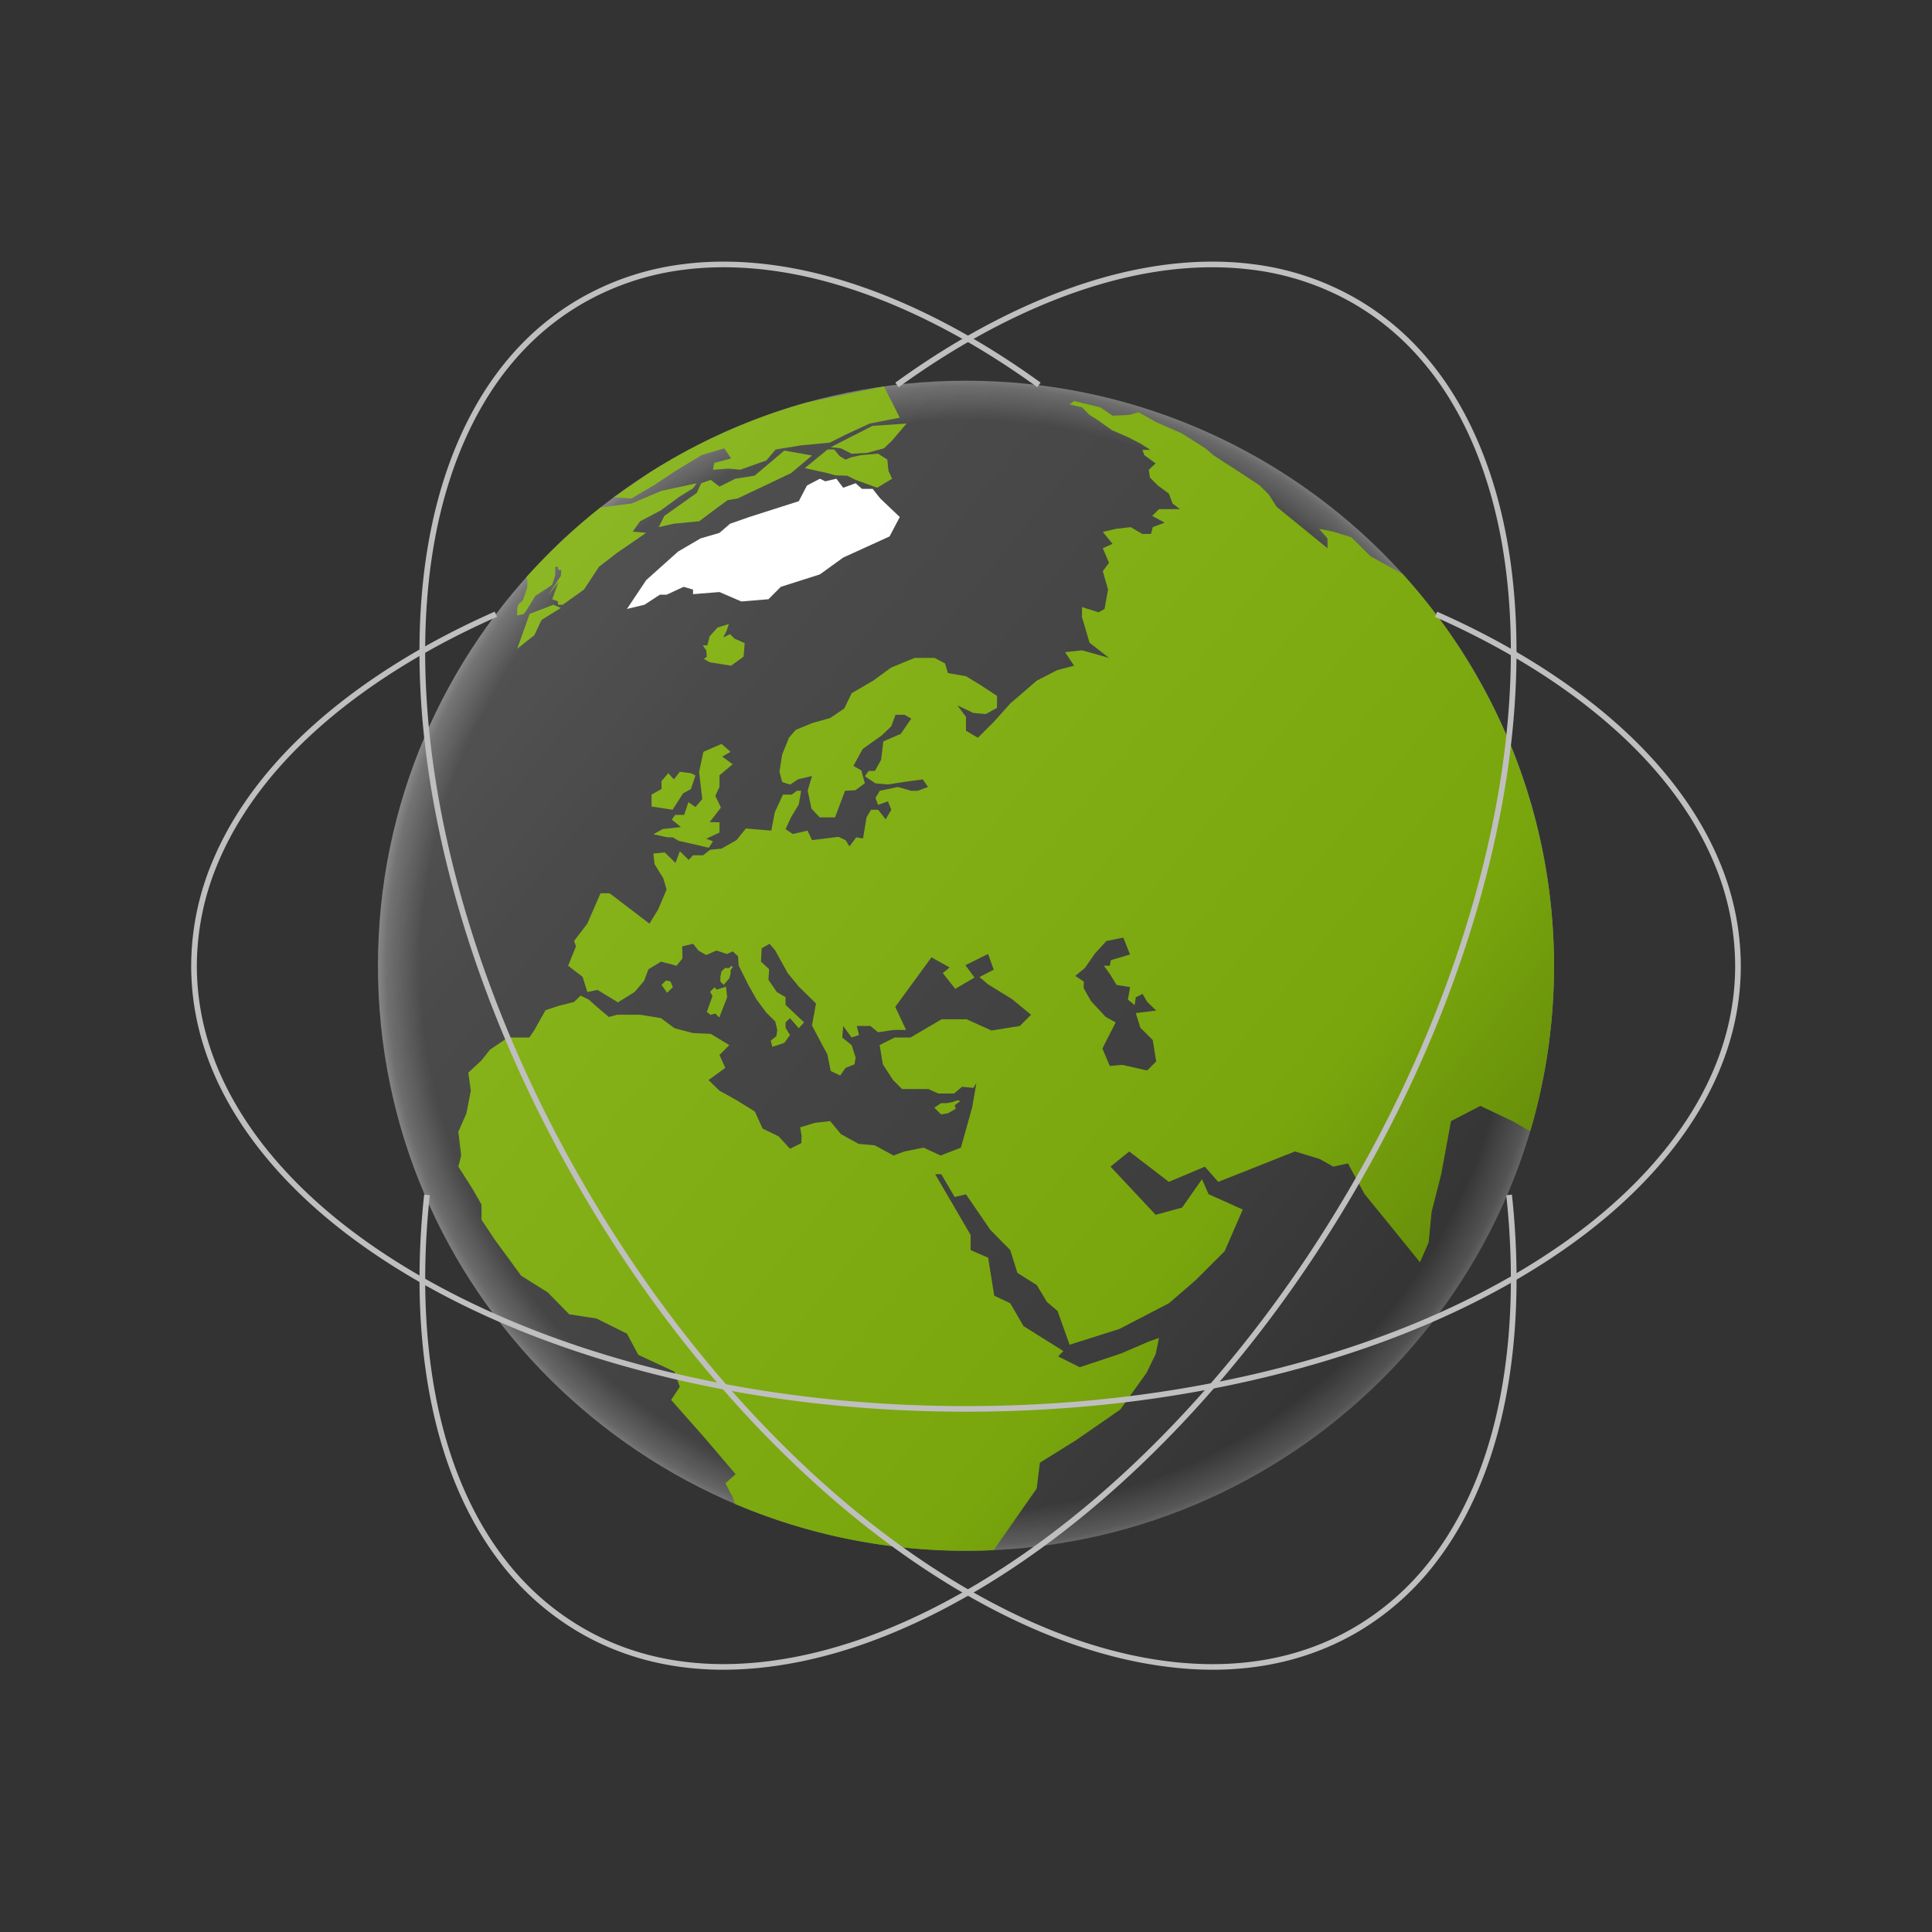
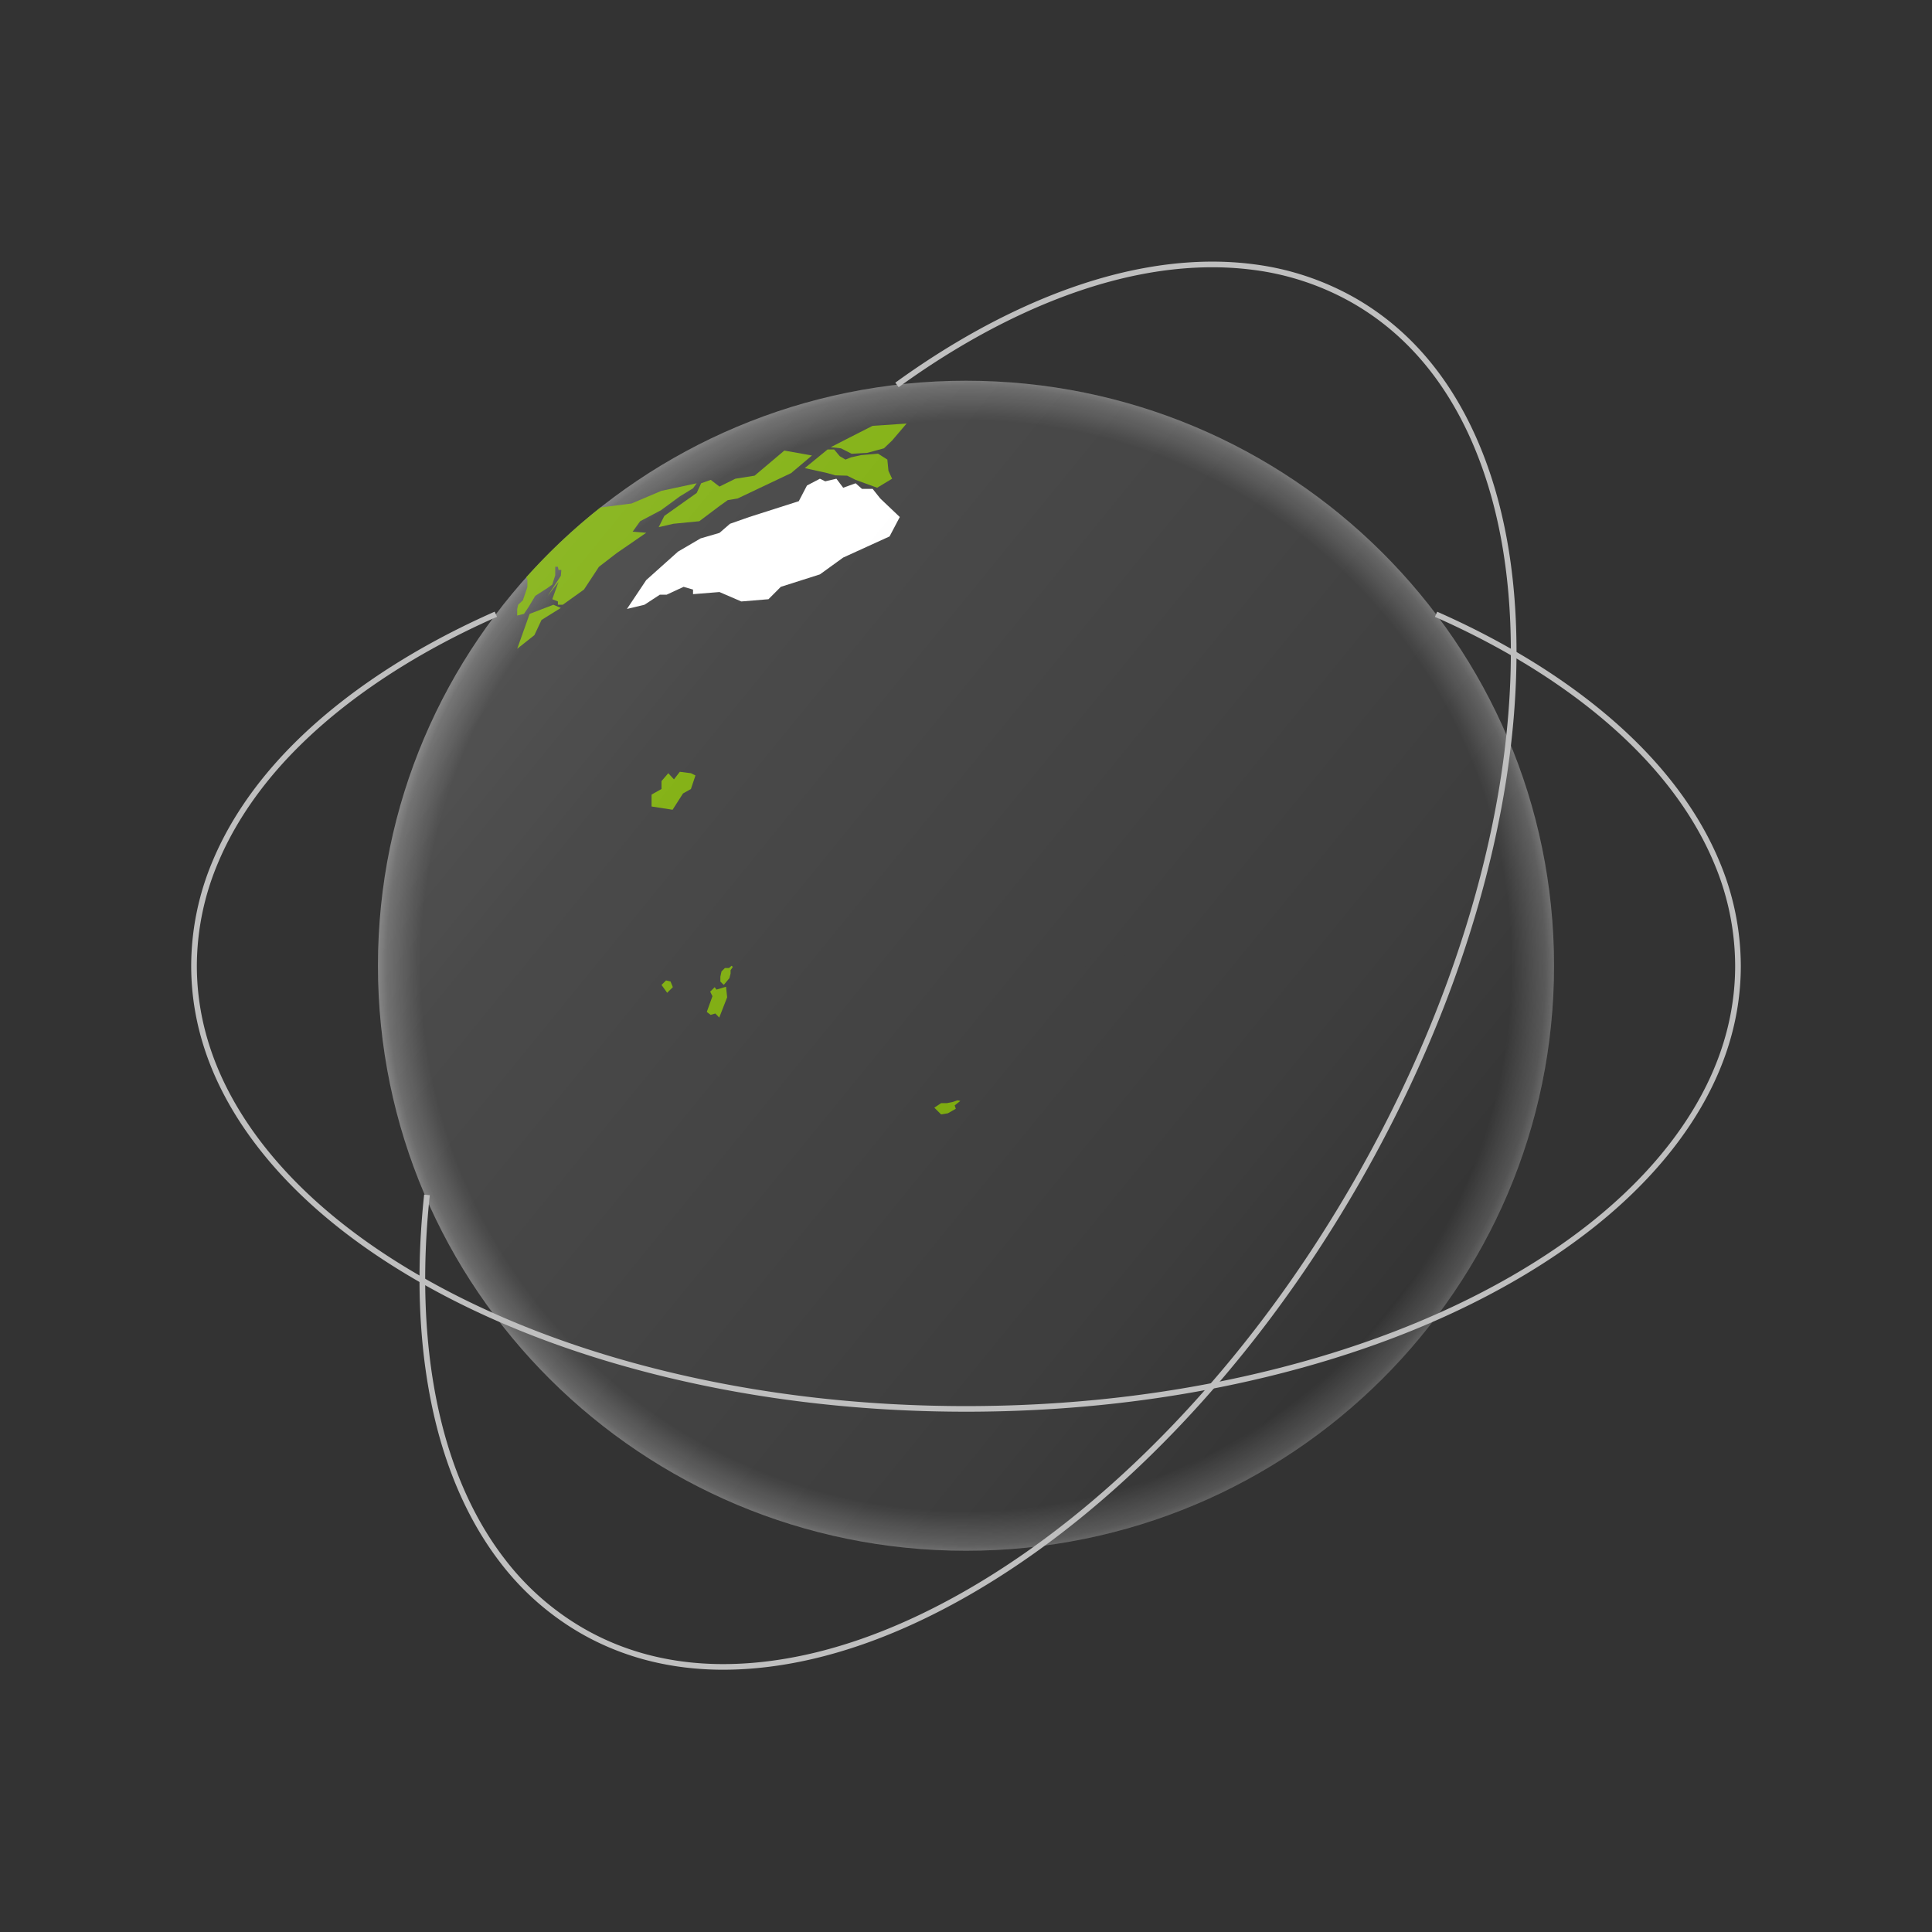
<svg xmlns="http://www.w3.org/2000/svg" width="144" height="144">
  <rect width="100%" height="100%" fill="#333333" stroke="none" />
  <defs>
    <radialGradient id="a" cx="50%" cy="50%" r="50.046%" fx="50%" fy="50%" gradientTransform="scale(.995 1) rotate(.494 .501 .8)">
      <stop offset="0%" stop-color="#404040" />
      <stop offset="92.513%" stop-color="#404040" />
      <stop offset="98.282%" stop-color="#666" />
      <stop offset="100%" stop-color="gray" />
    </radialGradient>
    <linearGradient id="b" x1="11.23%" x2="87.975%" y1="18.378%" y2="80.974%">
      <stop offset="0%" stop-color="#FFF" stop-opacity=".1" />
      <stop offset="20%" stop-color="#FFF" stop-opacity=".05" />
      <stop offset="80%" stop-opacity=".05" />
      <stop offset="100%" stop-opacity=".2" />
    </linearGradient>
  </defs>
  <g fill="none" fill-rule="nonzero">
    <path fill="url(#a)" d="M0 43.67C0 19.587 19.623.065 43.83.065c24.205 0 43.829 19.522 43.829 43.603 0 24.082-19.624 43.604-43.83 43.604S0 67.75 0 43.669" transform="translate(28.17 28.313)" />
    <g fill="#7faf0d">
-       <path d="m55.422 48.943.084-1.007-.76-.336-.337-.335-.506.25.253-.502.169-.504-.843.264-.591.659-.17.672h-.336l.255.367.044.472-.215.168.422.252 1.603.252zM52.827 63.185l-2.256-.52-.422-.251-.45-.012-1-.221.693-.388 1.362-.148-.682-.556.246-.353h.674l.32-.947.524.359.506-.587-.234-2.036.319-1.49 1.35-.587.675.588-.624.357.782.567-.985.827v.87l-.311.659.42.874-.843 1.09.734.007v.766l-.985.46.504.195z" />
      <path d="m51.499 57.63-.83-.105-.436.566-.422-.461-.506.588v.59l-.741.415v.889l1.567.243.777-1.214.59-.332.338-1.011zM52.26 36.02l-.334.722-2.41 1.71-.422.839 1.097-.252 1.93-.19 1.504-1.131.616-.441.74-.125 3.984-1.89 1.557-1.312-2.063-.367-2.215 1.87-1.436.229-1.183.584-.65-.5zM59.982 34.889l1.683.373.59.168.886.024.633.312 1.603.587 1.116-.671-.272-.588-.084-.84-.69-.44-1.251.105-.76.168-.421.168-.422-.252-.422-.503h-.488zM38.548 48.356l1.284-1.018.53-1.131 1.44-.896-.558-.236-1.768.679z" />
      <path d="m67.57 31.569-1.077 1.264-.61.583-1.258.34-1.148.065-.8-.405-.76-.084 1.32-.677 1.803-.918zM39.307 43.739l-.1.322-.237.685-.351.328-.071.329v.475l.506-.125.338-.503.506-.84.92-.591.345-.248.219-.686v-.64h.198l.048.236h.21l-.036.436-.984 1.504.81-1.045-.465 1.286.422.168-.005.244h.366l1.58-1.131 1.114-1.697 1.332-1.025 2.194-1.51-1.012-.085.56-.777 1.549-.817 1.406-1.033.986-.604.271-.375-2.631.565-2.226.943-2.31.295a44.01 44.01 0 0 0-5.532 5.203l.08.206v.507Z" />
-       <path d="m48.282 36.437.559-.336 1.519-1.007 1.94-1.175 1.687-.504.507.756-1.266.335-.084.504 1.16-.084.865.084 1.948-.688.696-.823 1.926-.309 2.095-.194 1.35-.672 1.634-.755 2.246-.44-1.18-2.328-5.69 1.18a43.728 43.728 0 0 0-11.98 5.377l-2.47 1.707 1.324.084 1.214-.712ZM104.552 42.785l-2.39-1.312-1.435-1.427-1.35-.42-1.058-.21.626.72v.727l-3.786-3.083-.59-.924-.675-.671-1.266-.84-1.434-.923-.76-.503-.59-.504-1.736-1.105-1.892-.825-1.35-.756-.7.198-1.24.054-.915-.62-1.954-.471-.337.252.937.218.553.567.619.39 1.042.741 1.296.567.868.454.705.45h-.59l.136.39.849.62-.51.471.085.587.59.588.822.609.275.734.554.42h-1.566l-.506.503.928.504-.887.336-.126.503-.643.006-.875-.51-1.097.126-.983.228.727.89-.727.328.466 1.084-.466.626.392 1.37-.26 1.445-.443.251-1.237-.388v.755l.562 1.9 1.452 1.131-2.005-.566-1.275.137.675 1.007-1.265.336-1.519.784-1.97 1.698-1.236 1.379-1.181 1.175-.886-.518v-1.036l-.641-.856 1.19.563.927.084.838-.465v-.893l-1.26-.824L72 50.4l-1.35-.232-.214-.722-.776-.41h-1.484l-1.747.716-1.35.982-1.603.935-.546 1.135-1.054.713-1.35.381-1.22.504-.505.587-.507 1.26-.197 1.273.202.764.591.196.583-.394 1.05-.252-.324 1.103.285 1.335.609.646h1.146l.745-1.98.76-.036.716-.522-.264-.962-.59-.336.691-1.259 1.418-1.007.718-.689.313-.853h.674l.5.287-.781 1.133-1.302.565-.162 1.362-.463.839h-.468l-.281.401.788.522.928.084 1.239-.192 1.36-.187.39.566-.765.283h-.495l-.983-.283-1.35.283-.323.537.197.512.731-.26.253.625-.421.717-.563-.717h-.525l-.337.566-.262 1.578-.506-.084-.506.672-.29-.468-.529-.245-1.97.245-.337-.707-1.097.251-.54-.359.407-.882.58-.958.176-1.022H59.4l-.391.283h-.651l-.616 1.343-.253 1.343-1.894-.157-.698.864-1.12.636-.844.084-.533.413h-.745l-.325.342-.66-.645-.32.874-.8-.784-.85.084.084.784.648 1.044.253.85-.632 1.488-.647 1.057-2.97-2.266h-.675l-.986 2.266-.985 1.289.137.41-.582 1.44 1.078.823.353 1.131.766-.15 1.518.924 1.244-.774.697-.82.334-.877.938-.566 1.152.31.445-.546-.022-.896.81-.199.393.504.59.336.76-.336.779.258.434-.193.39.355.057.713.694 1.388.636 1.133.718.966.675.671.148.63-.064.461-.422.336.12.462.893-.294.422-.588-.33-.534v-.41l.33-.315.655.756.394-.44-1.38-1.305v-.573l-.649-.383-.623-.908.048-.793-.606-.566.052-.992.59-.335.422.503.928 1.679.824 1.007 1.285 1.26-.3 1.634.773 1.469.37.671.254 1.26.708.335.394-.566.67-.269.084-.504-.297-.923-.7-.572.07-.86.63.86.55-.188-.169-.672h1.013l.576.469 1.177-.175h.909l-.806-1.718 2.7-3.693 1.35.755-.507.42.929 1.175 1.434-.84-.675-.923 1.687-.839.422 1.175-1.065.548.643.543 1.772 1.091 1.434 1.175-.844.84-2.109.336-1.856-.84h-1.856l-2.32 1.36h-1.181l-1.12.566.234 1.427.76 1.175.674.672H69.2l.734.336h1.174l.598-.504.843.084.225-.361-.309 1.792-.844 3.022-1.518.587-1.266-.587-1.418.283-.824.304-1.386-.755-1.219-.114-1.312-.726-.808-.972-1.132.133-1.097.336.109.662-.025.513-.843.42-.858-.933-1.181-.566-.577-1.271-1.35-.84-1.29-.718-.819-.792 1.249-.906-.43-.967.733-.731-1.383-.84-1.32-.058-1.38-.36-1.012-.755-1.55-.252h-1.715l-.616.168-.868-.732-.636-.566-.605-.296-.485.475-1.118.28-1.013.336-.825 1.469-.376.563H37.86l-1.338.905-.632.795-.985.923.188 1.343-.333 1.698-.6 1.368.216 1.763-.216.828 1.085 1.698.645 1.132v1.131l.986 1.485 1.97 2.686 1.97 1.235 1.612 1.64 2.025.312 2.278 1.132.843 1.578 2.693 1.251.401 1.133-.647.973 2.447 2.77 2.362 2.77-.76.671.539 1.044.187.503A43.884 43.884 0 0 0 72 115.585c.691 0 1.379-.016 2.062-.048l3.206-4.59.239-1.924 2.719-1.697 3.272-2.266 1.959-2.736.68-1.398.248-1.204-.709.247-2.16.928-3.037 1.007-1.61-.803.387-.401-2.97-1.862-.986-1.7-1.195-.566-.454-2.83-1.307-.566v-1.13l-2.64-4.527h.453l.998 1.697.844-.197 1.815 2.646 1.486 1.51.53 1.698 1.443.907.76 1.259.79.671.897 2.518 3.712-1.175 3.69-1.915 1.97-1.698 2.186-2.182 1.35-3.106-2.55-1.145-.487-1.12-1.483 2.117-1.971.541-3.366-3.59 1.396-1.132 2.953 2.266 2.683-1.132.998 1.132 5.716-2.266 1.856.566 1 .565 1.096-.24 1.23 2.274 1.914 2.35 2.223 2.746.648-1.486.22-2.276.715-2.799.73-3.961 2.193-1.133 2.393 1.133 1.315.755c4.292-14.544.696-30.263-9.5-41.527l.002-.005Z" />
      <path d="m52.68 75.424.288.219.348-.103.292.304.59-1.511-.084-.787-.717.214-.127-.183-.337.336.169.336zM53.945 73.41l-.253-.252v-.365l.085-.391.253-.251h.308l.187-.168.095.084-.168.25v.253l-.085.336zM49.306 73.41l.42.587.423-.42-.17-.42-.336-.083zM69.638 82.558l.506.504.506-.084.59-.336-.084-.252.422-.335-.208-.043-.382.127-.422.084h-.422z" />
    </g>
    <path fill="#FFF" d="m46.729 45.387 1.307-.313 1.143-.747h.506l1.265-.588.705.204v.342l1.97-.158 1.628.703 2.025-.168.919-.923 2.915-.928 1.734-1.254 3.458-1.576.76-1.446-1.456-1.383-.568-.715h-.794l-.475-.417-.925.333-.506-.672-.833.194-.396-.194-.964.504-.61 1.17-3.693 1.18-1.435.504-.784.679-1.41.412-1.678.983-1.266 1.132-1.105.99z" />
    <path fill="#404040" d="m82.715 79.452.928-.083 1.856.419.675-.671-.253-1.595-.928-.923-.338-1.091 1.519-.185-.675-.655-.337-.587-.507.252-.084.587-.506-.42.169-.923-1.013-.168-.506-.826-.44-.601h.445l.079-.419 1.425-.423-.497-1.256-1.265.252-.844.923-.76 1.091-.715.588.632.419v.504l.548.965 1.097 1.175.739.406-.571 1.105-.421.839z" />
    <path fill="url(#b)" d="M0 43.67C0 19.587 19.623.065 43.83.065c24.205 0 43.829 19.522 43.829 43.603 0 24.082-19.624 43.604-43.83 43.604S0 67.75 0 43.669" transform="translate(28.17 28.313)" />
    <g fill="#BFBFBF">
      <path d="M72 105.22c-7.785 0-15.336-.876-22.447-2.602-6.87-1.668-13.043-4.053-18.345-7.1-5.302-3.047-9.48-6.599-12.395-10.555-3.028-4.108-4.563-8.473-4.563-12.98.008-2.691.555-5.353 1.608-7.83 1.035-2.473 2.57-4.878 4.564-7.15 3.892-4.435 9.582-8.382 16.451-11.414l.17.383c-6.818 3.009-12.457 6.918-16.31 11.309-1.957 2.238-3.468 4.605-4.486 7.04a19.77 19.77 0 0 0-1.575 7.661c0 4.414 1.507 8.697 4.48 12.734 2.881 3.91 7.008 7.422 12.267 10.44 5.259 3.018 11.402 5.397 18.234 7.056 7.077 1.719 14.596 2.59 22.347 2.59 7.75 0 15.27-.871 22.347-2.59 6.833-1.659 12.967-4.033 18.234-7.056 5.267-3.023 9.386-6.532 12.266-10.44 2.974-4.035 4.481-8.319 4.481-12.732a19.755 19.755 0 0 0-1.576-7.664c-1.017-2.434-2.53-4.797-4.492-7.034-3.853-4.39-9.492-8.3-16.309-11.309l.169-.383c6.873 3.032 12.563 6.98 16.452 11.415 1.993 2.271 3.529 4.676 4.564 7.147a20.185 20.185 0 0 1 1.614 7.826c0 4.504-1.535 8.872-4.563 12.98-2.915 3.957-7.087 7.508-12.395 10.556-5.308 3.048-11.474 5.432-18.345 7.1-7.11 1.726-14.662 2.602-22.447 2.602Z" />
      <path d="M53.92 124.452c-3.924 0-7.495-.911-10.647-2.723a20.33 20.33 0 0 1-6.01-5.298c-1.634-2.128-2.96-4.654-3.94-7.506-1.916-5.572-2.507-12.449-1.71-19.886l.421.045c-.79 7.377-.206 14.19 1.687 19.705.966 2.81 2.27 5.295 3.881 7.386a19.915 19.915 0 0 0 5.887 5.19c3.833 2.212 8.32 3.051 13.319 2.506 4.843-.527 9.965-2.325 15.222-5.347 5.257-3.022 10.399-7.125 15.26-12.182 5.033-5.238 9.551-11.28 13.426-17.962 3.875-6.68 6.877-13.59 8.92-20.547 1.972-6.715 2.973-13.189 2.975-19.238.001-6.049-.993-11.352-2.953-15.788-2.028-4.578-5.004-8.02-8.846-10.223a20.022 20.022 0 0 0-7.463-2.476c-2.623-.336-5.44-.22-8.368.353-5.748 1.125-11.972 4.028-18 8.398l-.25-.336c6.079-4.407 12.361-7.338 18.169-8.473 2.974-.582 5.835-.703 8.505-.359a20.457 20.457 0 0 1 7.618 2.53c3.921 2.251 6.955 5.757 9.018 10.42 1.987 4.49 2.993 9.86 2.991 15.958-.001 6.098-1.008 12.6-2.991 19.355-2.053 6.989-5.067 13.932-8.96 20.64-3.892 6.707-8.43 12.776-13.487 18.038-4.888 5.086-10.054 9.209-15.355 12.255-5.302 3.045-10.485 4.868-15.387 5.4-.974.108-1.953.163-2.932.165Z" />
-       <path d="M90.376 124.452c-.98-.002-1.96-.059-2.933-.168-4.902-.533-10.079-2.35-15.387-5.4-5.309-3.052-10.462-7.17-15.355-12.255-5.058-5.263-9.596-11.33-13.488-18.039-3.892-6.708-6.905-13.647-8.958-20.636-1.982-6.754-2.989-13.262-2.99-19.355-.002-6.094 1.004-11.468 2.99-15.958 2.063-4.664 5.097-8.169 9.018-10.42a20.447 20.447 0 0 1 7.618-2.53c2.67-.344 5.531-.223 8.505.358 5.807 1.136 12.09 4.067 18.166 8.47l-.25.335c-6.026-4.364-12.25-7.272-17.998-8.393-2.929-.572-5.744-.692-8.364-.353a20.018 20.018 0 0 0-7.461 2.476c-3.844 2.204-6.822 5.645-8.847 10.226-1.963 4.436-2.953 9.748-2.953 15.789 0 6.04 1.002 12.52 2.974 19.237 2.043 6.956 5.044 13.87 8.92 20.548 3.874 6.677 8.392 12.72 13.427 17.961 4.86 5.057 9.994 9.156 15.26 12.182 5.265 3.027 10.376 4.82 15.22 5.348 5 .544 9.483-.3 13.325-2.506a19.924 19.924 0 0 0 5.886-5.19c1.603-2.092 2.911-4.577 3.88-7.386 1.895-5.515 2.48-12.33 1.688-19.706l.422-.044c.796 7.437.206 14.313-1.71 19.885-.98 2.854-2.306 5.378-3.94 7.507a20.35 20.35 0 0 1-6.01 5.299c-3.16 1.807-6.73 2.718-10.655 2.718Z" />
    </g>
  </g>
</svg>